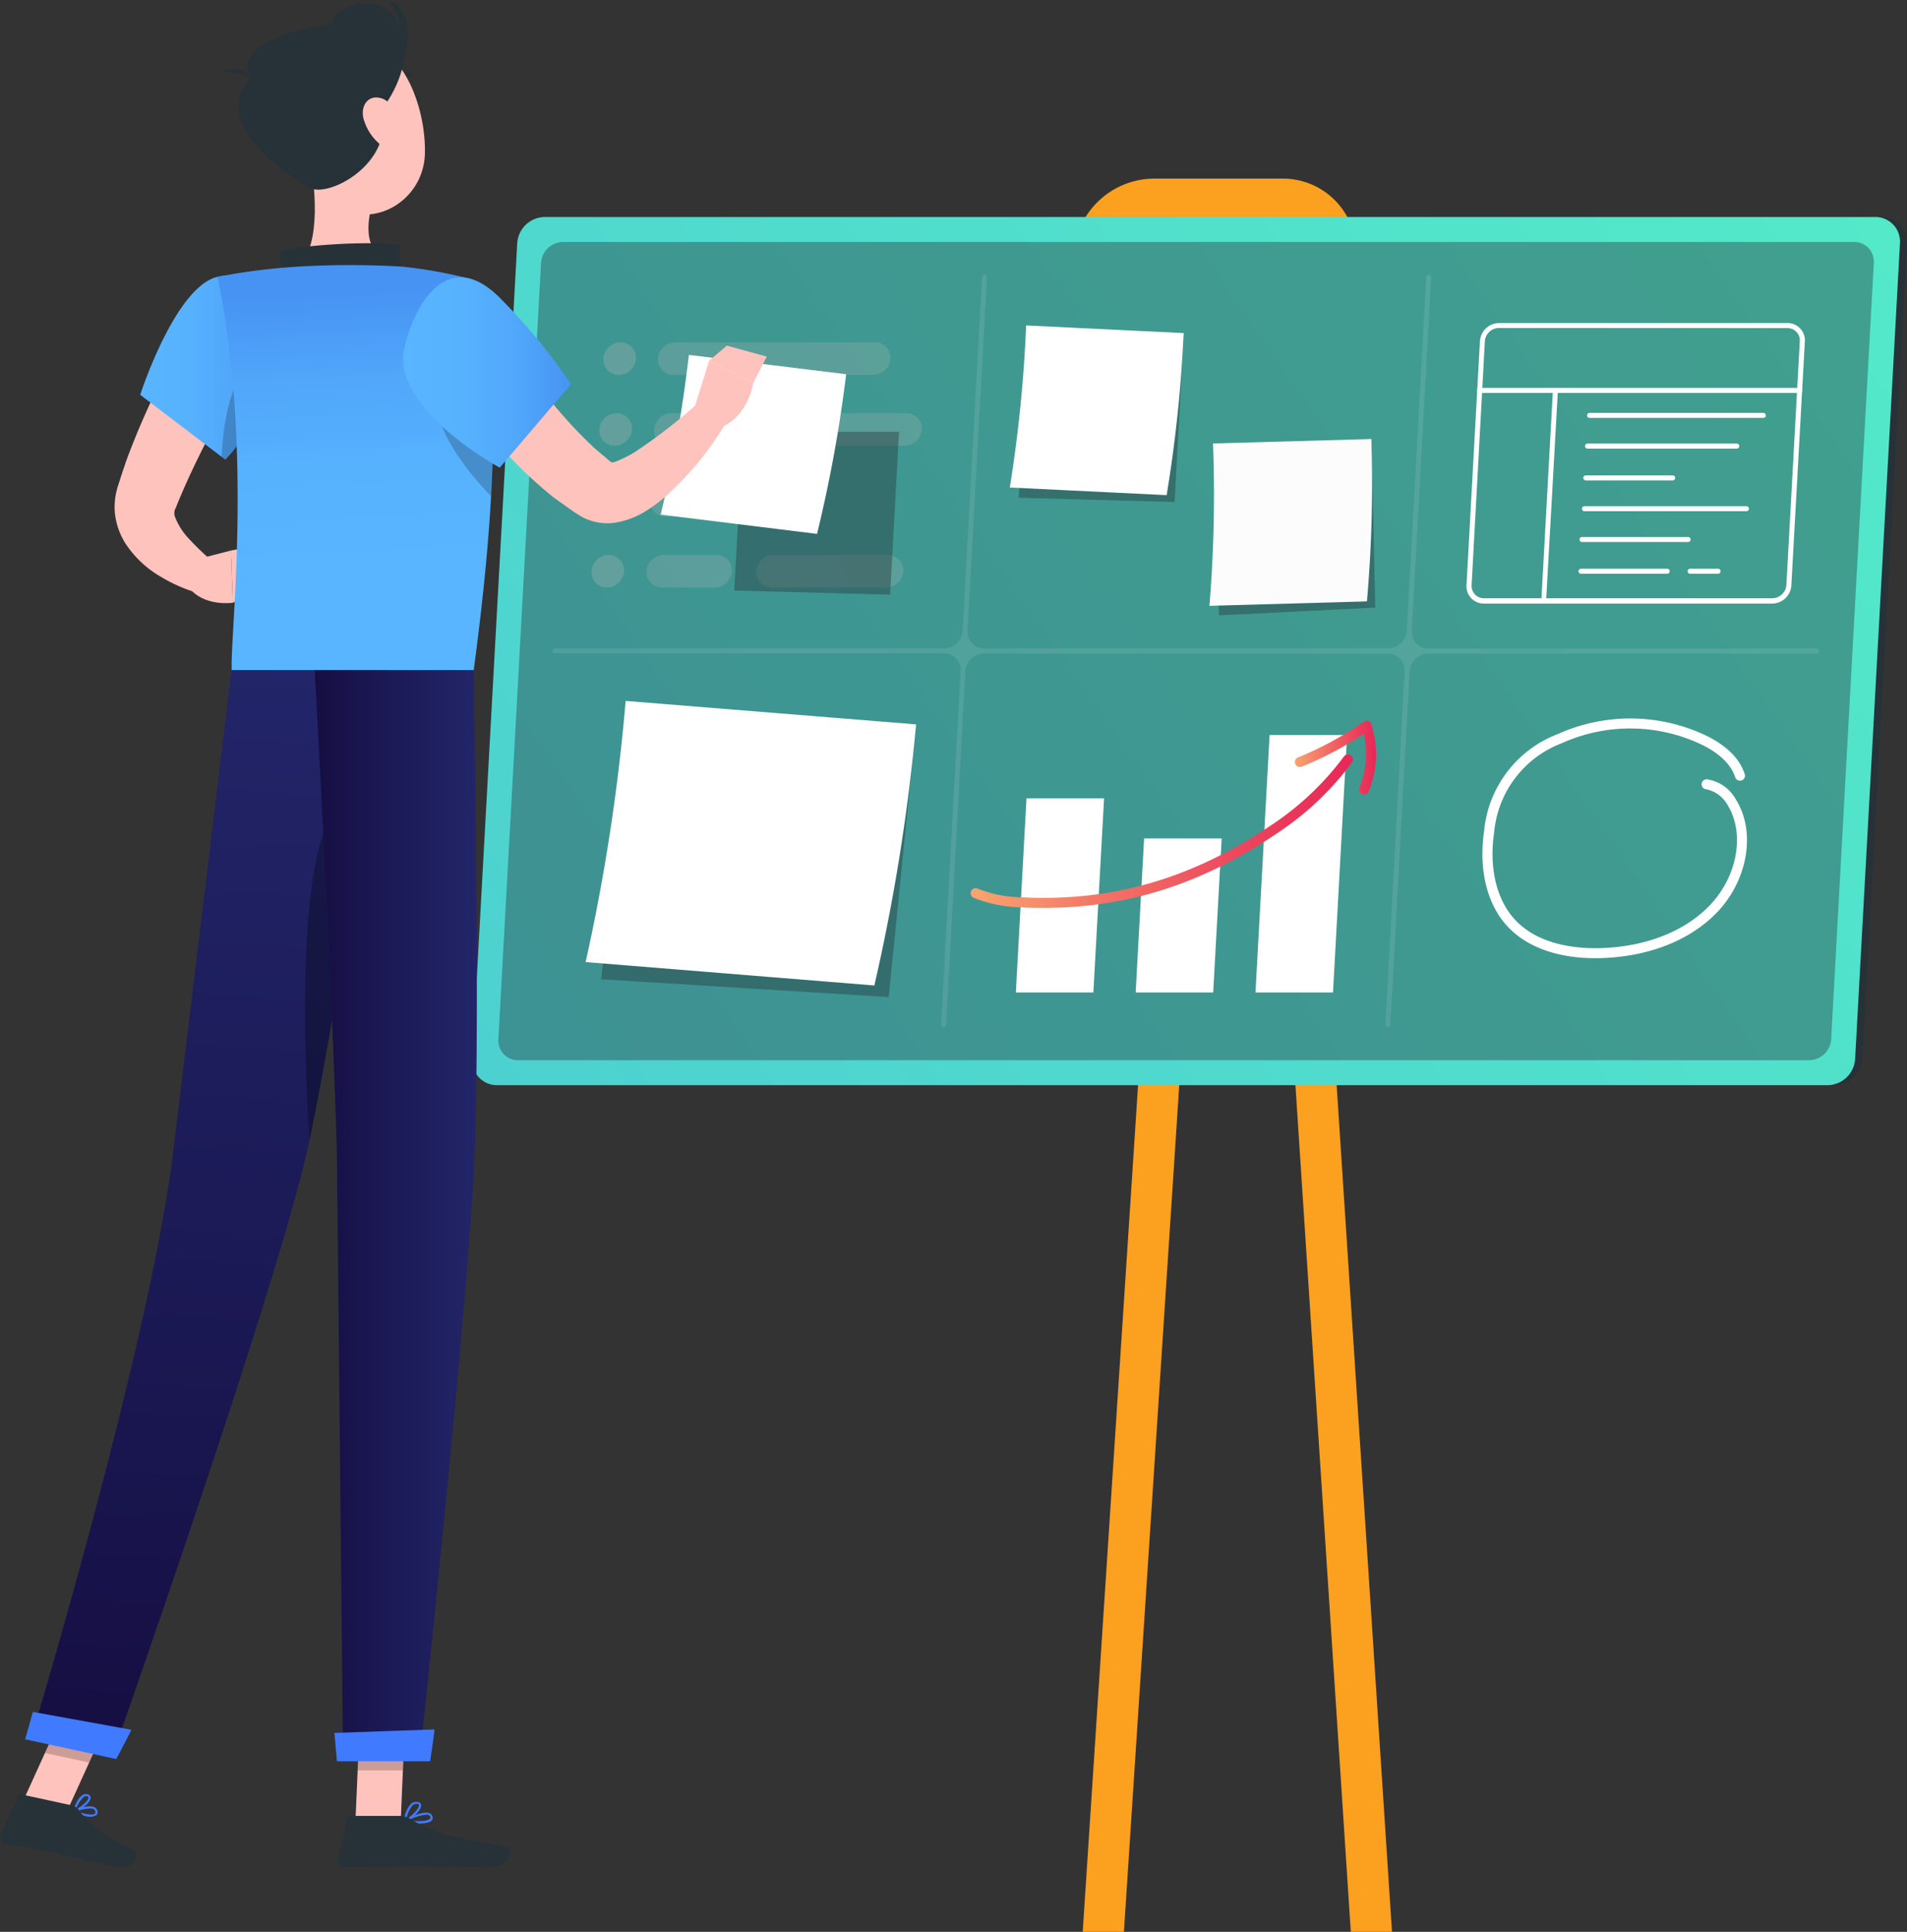
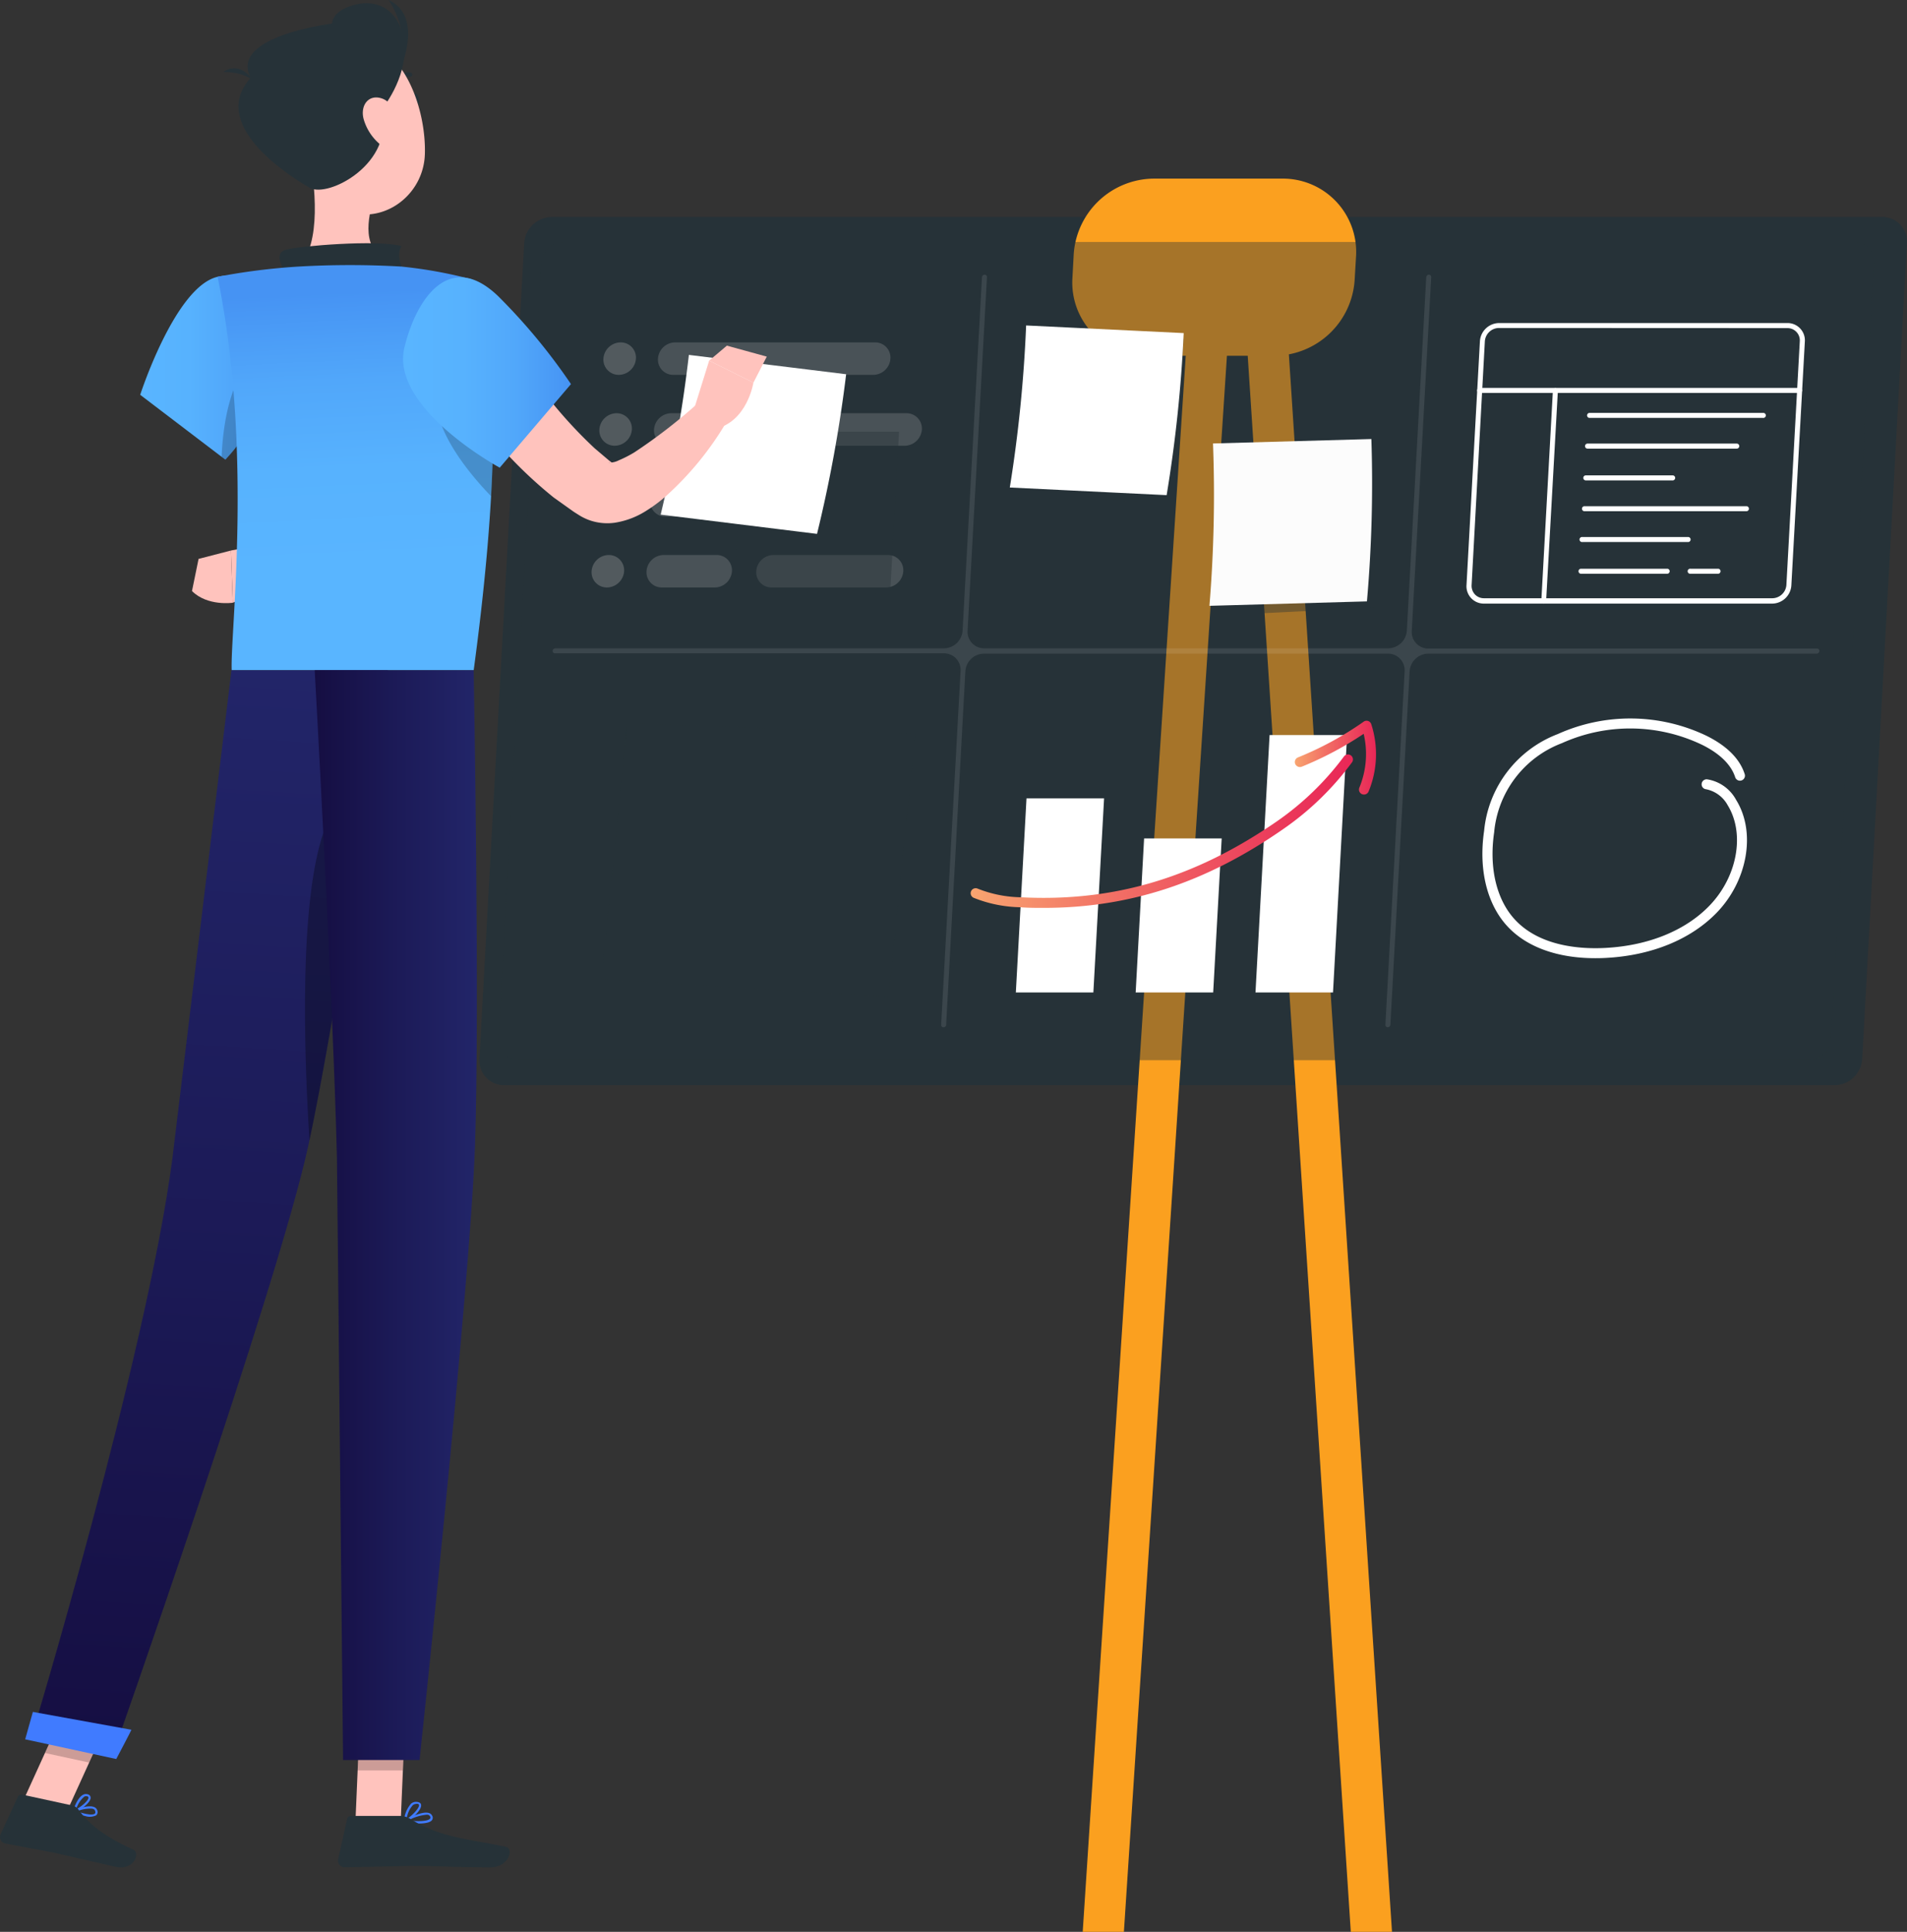
<svg xmlns="http://www.w3.org/2000/svg" xmlns:xlink="http://www.w3.org/1999/xlink" viewBox="0 0 309.71 313.65">
  <rect x="0" y="0" width="309.71" height="313.65" fill="#333333" stroke="none" />
  <style>.A{isolation:isolate}.I{mix-blend-mode:multiply}.W{fill:#263238}.X{fill:#ffc3bd}.Y{fill:#fff}.Z{opacity:.4}.a{fill:#407bff}</style>
  <defs>
    <linearGradient id="A" x1="302.58" y1="29.36" x2="82.67" y2="182.06" gradientUnits="userSpaceOnUse">
      <stop offset="0" stop-color="#53e9c9" />
      <stop offset="1" stop-color="#4dd1d0" />
    </linearGradient>
    <linearGradient id="B" x1="157.64" y1="134.93" x2="219.79" y2="134.93" gradientUnits="userSpaceOnUse">
      <stop offset="0" stop-color="#f8a570" />
      <stop offset=".38" stop-color="#f26f65" />
      <stop offset=".8" stop-color="#eb3b5b" />
      <stop offset="1" stop-color="#e92757" />
    </linearGradient>
    <linearGradient id="C" x1="210.29" y1="123.03" x2="223.48" y2="123.03" xlink:href="#B" />
    <linearGradient id="D" x1="22.77" y1="59.69" x2="44.62" y2="59.69" gradientUnits="userSpaceOnUse">
      <stop offset="0" stop-color="#59b5ff" />
      <stop offset=".36" stop-color="#57b2fe" />
      <stop offset=".68" stop-color="#51a7fa" />
      <stop offset=".97" stop-color="#4795f4" />
      <stop offset="1" stop-color="#4693f3" />
    </linearGradient>
    <linearGradient id="E" x1="59.1" y1="92.07" x2="56.93" y2="47.36" xlink:href="#D" />
    <linearGradient id="F" x1="28.31" y1="285.87" x2="39.59" y2="107.34" gradientUnits="userSpaceOnUse">
      <stop offset="0" stop-color="#150e42" />
      <stop offset=".44" stop-color="#1b1955" />
      <stop offset="1" stop-color="#222569" />
    </linearGradient>
    <linearGradient id="G" x1="51.1" y1="197.28" x2="77.45" y2="197.28" xlink:href="#F" />
    <linearGradient id="H" x1="65.47" y1="60.48" x2="92.73" y2="60.48" xlink:href="#D" />
  </defs>
  <g class="A">
    <g>
      <g>
        <path d="M298 176.19H81.86a4 4 0 0 1-4-4.24l7.27-132.48a4.55 4.55 0 0 1 4.47-4.24h216.1a4 4 0 0 1 4 4.24L302.43 172a4.55 4.55 0 0 1-4.43 4.19z" class="W" />
        <g fill="#fba01f">
          <path d="M207.06 57.76h-20.89a11.88 11.88 0 0 1-12-12.64l.21-3.87A13.14 13.14 0 0 1 187.35 29h20.88a11.9 11.9 0 0 1 12 12.66l-.23 3.85a13.15 13.15 0 0 1-12.94 12.25z" />
          <path d="M226.07 313.65h-6.69l-18.43-281.7h6.7l18.42 281.7z" />
          <path d="M175.84 313.65h6.69l18.42-281.7h-6.69l-18.42 281.7z" />
        </g>
-         <path d="M296.81 176.19H80.71a4 4 0 0 1-4-4.24L84 39.47a4.55 4.55 0 0 1 4.47-4.24h216.1a4 4 0 0 1 4 4.24L301.28 172a4.55 4.55 0 0 1-4.47 4.19z" fill="url(#A)" />
        <path d="M84.14,172.13a3.18,3.18,0,0,1-3.2-3.39L87.87,42.67a3.62,3.62,0,0,1,3.57-3.38H301.12a3.17,3.17,0,0,1,3.2,3.38l-6.93,126.07a3.62,3.62,0,0,1-3.57,3.39Z" class="W Z" />
        <path d="M295.12 105.3H232a2.69 2.69 0 0 1-2.72-2.87L232.44 45a.37.37 0 0 0-.38-.4.44.44 0 0 0-.43.4l-3.15 57.39a3.07 3.07 0 0 1-3 2.87h-65.62a2.69 2.69 0 0 1-2.72-2.87L160.29 45a.37.37 0 0 0-.38-.4.43.43 0 0 0-.43.4l-3.15 57.39a3.07 3.07 0 0 1-3 2.87H90.18a.44.44 0 0 0-.43.41.38.38 0 0 0 .39.4h63.11A2.7 2.7 0 0 1 156 109l-3.15 57.38a.38.38 0 0 0 .38.41.44.44 0 0 0 .43-.41l3.12-57.38a3.07 3.07 0 0 1 3-2.88h65.62a2.7 2.7 0 0 1 2.72 2.88L225 166.37a.38.38 0 0 0 .38.41.44.44 0 0 0 .43-.41l3.12-57.37a3.08 3.08 0 0 1 3-2.88h63.12a.44.44 0 0 0 .43-.4.38.38 0 0 0-.36-.42z" opacity=".1" class="Y" />
        <path d="M192.22 55.04h-25.36l-1.41 25.78 25.31.68 1.46-26.46z" class="W Z" />
        <path d="M189.47 80.39L164 79.15a223.3 223.3 0 0 0 2.65-26.31l25.59 1.24a223.66 223.66 0 0 1-2.77 26.31z" class="Y" />
        <path d="M222.78 72.26l-25.39 1.94.56 25.71 25.4-1.26-.57-26.39z" class="W Z" />
        <path d="M222,97.64l-25.58.72A220.88,220.88,0,0,0,197,72l25.72-.72A219,219,0,0,1,222,97.64Z" fill="#fcfcfc" />
        <path d="M148.64 119.16l-46.8-1.79-4.2 41.63 46.69 2.88 4.31-42.72z" class="W Z" />
-         <path d="M142,160l-46.89-3.8a318.69,318.69,0,0,0,6.5-42.4l47.17,3.81A317.56,317.56,0,0,1,142,160Z" class="Y" />
        <g class="I" opacity=".3" fill="#bababa">
          <path d="M100.47 60.86h0A2.48 2.48 0 0 1 98 58.22h0a2.83 2.83 0 0 1 2.79-2.63h0a2.47 2.47 0 0 1 2.49 2.63h0a2.82 2.82 0 0 1-2.81 2.64z" />
          <path d="M141.82 60.86h-32.47a2.47 2.47 0 0 1-2.49-2.64h0a2.82 2.82 0 0 1 2.78-2.63h32.47a2.47 2.47 0 0 1 2.5 2.63h0a2.82 2.82 0 0 1-2.79 2.64z" opacity=".8" />
-           <path d="M99.84 72.37h0a2.48 2.48 0 0 1-2.5-2.64h0a2.83 2.83 0 0 1 2.79-2.64h0a2.48 2.48 0 0 1 2.49 2.64h0a2.83 2.83 0 0 1-2.78 2.64z" />
+           <path d="M99.84 72.37h0a2.48 2.48 0 0 1-2.5-2.64h0a2.83 2.83 0 0 1 2.79-2.64a2.48 2.48 0 0 1 2.49 2.64h0a2.83 2.83 0 0 1-2.78 2.64z" />
          <path d="M146.94 72.37h-38.22a2.49 2.49 0 0 1-2.5-2.64h0a2.84 2.84 0 0 1 2.78-2.64h38.22a2.49 2.49 0 0 1 2.5 2.64h0a2.84 2.84 0 0 1-2.78 2.64z" opacity=".8" />
          <path d="M99.2 83.88h0a2.48 2.48 0 0 1-2.49-2.64h0a2.83 2.83 0 0 1 2.78-2.64h0a2.48 2.48 0 0 1 2.5 2.64h0a2.83 2.83 0 0 1-2.79 2.64z" />
          <path d="M126.69 83.88h-18.6a2.48 2.48 0 0 1-2.5-2.64h0a2.83 2.83 0 0 1 2.79-2.64H127a2.48 2.48 0 0 1 2.49 2.64h0a2.83 2.83 0 0 1-2.8 2.64zm17.23 11.5h-18.61a2.47 2.47 0 0 1-2.49-2.64h0a2.82 2.82 0 0 1 2.78-2.63h18.61a2.47 2.47 0 0 1 2.49 2.63h0a2.82 2.82 0 0 1-2.78 2.64z" opacity=".8" />
          <path d="M98.57 95.38h0a2.47 2.47 0 0 1-2.49-2.64h0a2.82 2.82 0 0 1 2.78-2.63h0a2.48 2.48 0 0 1 2.5 2.63h0a2.83 2.83 0 0 1-2.79 2.64z" />
          <path d="M116.05 95.38h-8.6a2.47 2.47 0 0 1-2.45-2.64h0a2.82 2.82 0 0 1 2.78-2.63h8.6a2.47 2.47 0 0 1 2.49 2.63h0a2.82 2.82 0 0 1-2.82 2.64z" opacity=".8" />
        </g>
        <g class="Y">
          <path d="M179.31 129.62h-12.6l-1.73 31.51h12.59l1.74-31.51zm19.1 6.5h-12.6l-1.37 25.01h12.59l1.38-25.01zm20.37-16.78h-12.59l-2.29 41.79h12.59l2.29-41.79z" />
        </g>
        <path d="M169.52 147.4c-1.25 0-2.51 0-3.78-.1a21.41 21.41 0 0 1-7.62-1.54.81.81 0 0 1 .67-1.48 19.83 19.83 0 0 0 7 1.4c15.11.78 28.34-3.16 41.66-12.38a46.62 46.62 0 0 0 10.83-10.5.81.81 0 0 1 1.33.92 47 47 0 0 1-11.24 10.91c-12.47 8.67-24.92 12.77-38.85 12.77z" fill="url(#B)" />
        <path d="M221.52 129a.85.85 0 0 1-.31-.06.81.81 0 0 1-.44-1.06 14.29 14.29 0 0 0 .7-8.74 55.74 55.74 0 0 1-10.06 5.34.83.83 0 0 1-1.06-.45.81.81 0 0 1 .45-1.06 53 53 0 0 0 10.67-5.8.8.8 0 0 1 1.23.4 15.79 15.79 0 0 1-.43 10.93.8.8 0 0 1-.75.5z" fill="url(#C)" />
        <g class="Y">
          <path d="M287.83 98H241a2.81 2.81 0 0 1-2.83-3l2.18-39.61a3.15 3.15 0 0 1 3.1-2.94h46.85a2.81 2.81 0 0 1 2.82 3L290.93 95a3.15 3.15 0 0 1-3.1 3zm-44.39-44.75a2.32 2.32 0 0 0-2.29 2.17L239 95a2.06 2.06 0 0 0 .54 1.51 2 2 0 0 0 1.48.62h46.84a2.32 2.32 0 0 0 2.26-2.13l2.18-39.61a2 2 0 0 0-2-2.12z" />
          <path d="M292.26,63.8H240.31a.41.41,0,0,1,0-.82h51.95a.41.41,0,1,1,0,.82Z" />
          <path d="M250.7 98h0a.4.4 0 0 1-.38-.43l1.88-34.16a.41.41 0 0 1 .43-.39.42.42 0 0 1 .38.43l-1.91 34.13a.4.4 0 0 1-.4.42zm35.61-30.15H258.1a.41.41 0 0 1 0-.81h28.21a.41.41 0 1 1 0 .81zm-4.25 4.99h-24.23a.41.41 0 1 1 0-.82h24.23a.41.41 0 0 1 0 .82zM271.65 78h-14.1a.41.41 0 1 1 0-.82h14.1a.41.41 0 1 1 0 .82zm2.57 10H257a.41.41 0 1 1 0-.81h17.22a.41.41 0 0 1 0 .81zm-3.4 5.15h-14.11a.41.41 0 0 1 0-.81h14.11a.41.41 0 0 1 0 .81zm8.26 0h-4.52a.41.41 0 1 1 0-.81h4.52a.41.41 0 0 1 0 .81zM283.69 83h-26.42a.41.41 0 0 1 0-.81h26.42a.41.41 0 0 1 0 .81zm-24.62 72.57c-6.12 0-11.14-1.81-14.25-5.17-3.33-3.59-4.71-9.24-3.79-15.49A18.7 18.7 0 0 1 253 119.18a28.66 28.66 0 0 1 24.23.32c3.29 1.65 5.35 3.74 6.13 6.21a.813.813 0 0 1-1.55.49c-.64-2-2.43-3.8-5.31-5.24a27 27 0 0 0-22.84-.3 17.12 17.12 0 0 0-11 14.48c-.85 5.77.38 10.93 3.37 14.16 4.15 4.49 11 4.81 14.76 4.6 6.94-.38 12.91-2.81 16.8-6.82 4.57-4.7 5.84-11.72 3-16.34a5.15 5.15 0 0 0-3.51-2.6.8.8 0 0 1-.72-.88.81.81 0 0 1 .89-.73 6.49 6.49 0 0 1 4.72 3.36c3.24 5.23 1.87 13.11-3.19 18.32-4.19 4.31-10.53 6.91-17.88 7.31-.65.04-1.25.05-1.83.05z" />
        </g>
      </g>
      <g>
        <g class="X">
-           <path d="M42 56.28l-2.88 5-2.83 5.13C34.4 69.87 32.62 73.33 31 76.8c-.81 1.74-1.58 3.48-2.28 5.22l-.13.31v.08a.55.55 0 0 0-.09.14 1.82 1.82 0 0 0-.13.28 1.9 1.9 0 0 0 .08 1.17 11 11 0 0 0 2.41 3.66 44.26 44.26 0 0 0 3.9 3.7l-2.34 5a24.65 24.65 0 0 1-3.24-1.14 25.93 25.93 0 0 1-3.05-1.57 17.17 17.17 0 0 1-5.63-5.22 11.63 11.63 0 0 1-1.77-4.57 10.67 10.67 0 0 1-.05-2.71 9.61 9.61 0 0 1 .23-1.34l.16-.65.13-.39c.64-2 1.3-4.07 2.08-6a124.86 124.86 0 0 1 5.11-11.41q1.39-2.78 2.92-5.47c1-1.81 2-3.56 3.19-5.39z" />
          <path d="M32.25,90.74l5.26-1.36.3,8.48s-4.11.61-6.63-1.9Z" />
          <path d="M44.95 87.95l-1.18 7.44-5.96 2.47-.3-8.48 7.44-1.43z" />
        </g>
        <g class="W">
          <path d="M66.69 16.3c.11.58.52 1 .9.92s.59-.61.47-1.2-.52-1-.9-.91-.59.61-.47 1.19zm-2.79-2.79a.33.33 0 0 1-.23-.09.35.35 0 0 1 0-.49 3.4 3.4 0 0 1 3-1.15.345.345 0 0 1-.12.68h0a2.75 2.75 0 0 0-2.33.94.36.36 0 0 1-.32.11z" />
        </g>
        <path d="M50.14,24.47c1.06,5.38,2.11,15.22-1.65,18.81,0,0,1.47,5.45,11.45,5.45,11,0,5.25-5.45,5.25-5.45-6-1.43-5.84-5.88-4.79-10.05Z" class="X" />
        <path d="M46.32 44.28c-.8-1.5-1.68-3.21.14-3.74 2-.59 14.94-1.68 18.74-.58-1.2 2.04.8 4.63.8 4.63z" class="W" />
        <g class="a">
          <path d="M13.79 294.83a2.38 2.38 0 0 0 1.83-.1.71.71 0 0 0 .17-.81.81.81 0 0 0-.45-.51c-1-.48-3.27.45-3.37.49a.21.21 0 0 0-.11.16.18.18 0 0 0 .1.16 9.17 9.17 0 0 0 1.83.61zm1.2-1.18l.2.07a.46.46 0 0 1 .26.3c.1.31 0 .41-.06.44-.39.34-1.86 0-2.89-.38a5.7 5.7 0 0 1 2.5-.43z" />
          <path d="M12 294.23h.09c.83-.24 2.6-1.5 2.63-2.34a.57.57 0 0 0-.45-.56.94.94 0 0 0-.77.06c-1 .5-1.6 2.54-1.63 2.62a.2.2 0 0 0 0 .18.18.18 0 0 0 .13.04zm2.08-2.59h.08c.21.07.21.18.21.22 0 .5-1.19 1.49-2 1.89a4.22 4.22 0 0 1 1.34-2.07.62.62 0 0 1 .37-.04zM68 296.06c.94 0 1.85-.13 2.16-.55a.67.67 0 0 0 0-.76.84.84 0 0 0-.55-.41c-1.22-.33-3.79 1.13-3.9 1.19a.18.18 0 0 0-.08.18.16.16 0 0 0 .14.14 12.08 12.08 0 0 0 2.23.21zm1.16-1.42a1.18 1.18 0 0 1 .34 0 .51.51 0 0 1 .34.24c.12.22.08.32 0 .38-.34.48-2.19.49-3.56.3a7.88 7.88 0 0 1 2.91-.92z" />
          <path d="M65.81 295.86h.07c.89-.4 2.64-2 2.51-2.81 0-.2-.17-.44-.65-.49a1.21 1.21 0 0 0-1 .3 4.84 4.84 0 0 0-1.14 2.83.17.17 0 0 0 .07.16.17.17 0 0 0 .14.01zm1.79-3h.11c.31 0 .33.15.34.19.08.5-1.12 1.75-2 2.29a4 4 0 0 1 1-2.26.87.87 0 0 1 .55-.2z" />
        </g>
        <g class="X">
          <path d="M57.73 295.68h7.35l.73-17.01h-7.35l-.73 17.01zm-53.92-3.4l7.18 1.56 7.21-15.85-7.18-1.55-7.21 15.84z" />
        </g>
        <g class="W">
          <path d="M11.68 293.12l-8.06-1.75a.65.65 0 0 0-.72.36L.1 297.8a1.08 1.08 0 0 0 .77 1.51l7.78 1.46 10.12 2.32c3.01.65 4.06-2.24 2.88-2.78-5.27-2.4-7.47-4.52-8.9-6.5a1.75 1.75 0 0 0-1.07-.69zM65 294.83h-8a.65.65 0 0 0-.63.5l-1.45 6.53a1.07 1.07 0 0 0 1.08 1.31l10.71-.22c4.25 0 7.93.23 12.91.23 3 0 3.86-3 2.59-3.32-5.74-1.26-10.43-1.39-15.4-4.45a3.36 3.36 0 0 0-1.81-.58z" />
        </g>
        <path d="M35.34 44.94C28.45 46.52 22.77 64.1 22.77 64.1L36.6 74.63a30.17 30.17 0 0 0 7.33-13.57c2.37-9.21-1.55-17.73-8.59-16.12z" fill="url(#D)" />
        <path d="M41.24,57.87c-3.74,3.7-5,10.44-5.25,16.3l.61.47a30.2,30.2,0,0,0,7.34-13.58c.14-.55.26-1.1.36-1.64Z" opacity=".2" />
        <path d="M76.49 45.32s7.82 8.83.44 63.5h-39.3c-.27-6 3.52-35.46-2.29-63.88a102.56 102.56 0 0 1 13.15-1.66 145.27 145.27 0 0 1 16.7 0 73.5 73.5 0 0 1 11.3 2.04z" fill="url(#E)" />
        <path d="M79.93 62l-.15-.13L70.85 64c-.51 6 5.7 13.26 8.9 16.56A171.45 171.45 0 0 0 79.93 62zM65.81 278.68l-.38 8.76h-7.35l.38-8.76h7.35zm-54.79-2.24L18.2 278l-3.72 8.16-7.18-1.55 3.72-8.17z" opacity=".2" />
        <path d="M47.07,19c1.88,7,2.63,11.26,7,14.19,6.53,4.4,14.67-.65,14.93-8.12.23-6.72-2.9-17.1-10.46-18.52A9.94,9.94,0,0,0,47.07,19Z" class="X" />
        <g class="W">
          <path d="M50.3 30.49c3 1.72 13.91-4 11.67-12.69 0 0 4.16-5 3.69-10.52S61.4-.34 57.37.84c-3.55 1-3.45 3-3.45 3s-16.79 2-13.2 8.8c-6.84 7.44 5.84 15.72 9.58 17.85z" />
          <path d="M41.19 13.2s-2-3.46-4.92-1.52c1.38.02 3.63.25 4.92 1.52zm23.93-2.28s3.66-8.26-2-10.92a14.12 14.12 0 0 1 2 10.92z" />
        </g>
        <path d="M59.05 19.31a8.28 8.28 0 0 0 3 4.38c1.92 1.42 3.34 0 3.21-2.14-.12-1.95-1.27-5-3.38-5.61s-3.38 1.25-2.83 3.37z" class="X" />
        <path d="M63 108.82S54.65 165 50.07 186c-5 23-31.88 99.24-31.88 99.24L5 282.38s18.79-62.1 23-94.3l9.59-79.26z" fill="url(#F)" />
        <path d="M21.34,280.84c.05,0-2.46,4.75-2.46,4.75l-14.79-3.2,1.25-4.45Z" class="a" />
        <path d="M57.72 128.82c-9.64 1.89-8.62 37.84-7.46 56.33 2.78-13.07 6.85-38.22 9.63-56.07a3.29 3.29 0 0 0-2.17-.26z" opacity=".3" />
        <path d="M76.93 108.82s1 54.92.21 77.33c-.83 23.3-9 99.6-9 99.6H55.72l-1-97.83c-.6-24.94-3.61-79.1-3.61-79.1z" fill="url(#G)" />
        <path d="M146.01 70.09h-25.35l-1.41 25.79 25.31.67 1.45-26.46z" class="W Z" />
        <path d="M132.69 86.68l-25.39-3.13a221.11 221.11 0 0 0 4.58-25.93l25.54 3.14a221.15 221.15 0 0 1-4.73 25.92z" class="Y" />
-         <path d="M70.56,280.79c.06,0-.7,5.17-.7,5.17H54.72l-.41-4.61Z" class="a" />
        <path d="M80.12 52l3.7 5.56 4 5.45a74.51 74.51 0 0 0 8.75 9.77l2.36 2 .6.45a1.56 1.56 0 0 0-.35-.12c-.26-.05-.39 0-.32 0a3.36 3.36 0 0 0 1.65-.38 19.24 19.24 0 0 0 2.49-1.27 87.93 87.93 0 0 0 10.56-8.19l4.29 3.47a50.88 50.88 0 0 1-9.61 11.73 24.11 24.11 0 0 1-3.4 2.53 13.24 13.24 0 0 1-5 1.87 8.75 8.75 0 0 1-3.84-.32 8.62 8.62 0 0 1-1.94-.9l-.87-.55-3.27-2.33A72.43 72.43 0 0 1 79.12 70l-4.49-6-4.09-6.32z" class="X" />
        <path d="M65.68 56.43c-2.35 9.85 15.48 19.5 15.48 19.5l11.57-13.57a96.37 96.37 0 0 0-11.82-14.27c-8.1-7.78-13.44.84-15.23 8.34z" fill="url(#H)" />
        <g class="X">
          <path d="M112.44,67.32l2.73-8.77,7.19,3.58s-1,6.4-6.28,7.51Z" />
          <path d="M118.05 56.12l6.48 1.78-2.17 4.23-7.19-3.58 2.88-2.43z" />
        </g>
      </g>
    </g>
  </g>
</svg>